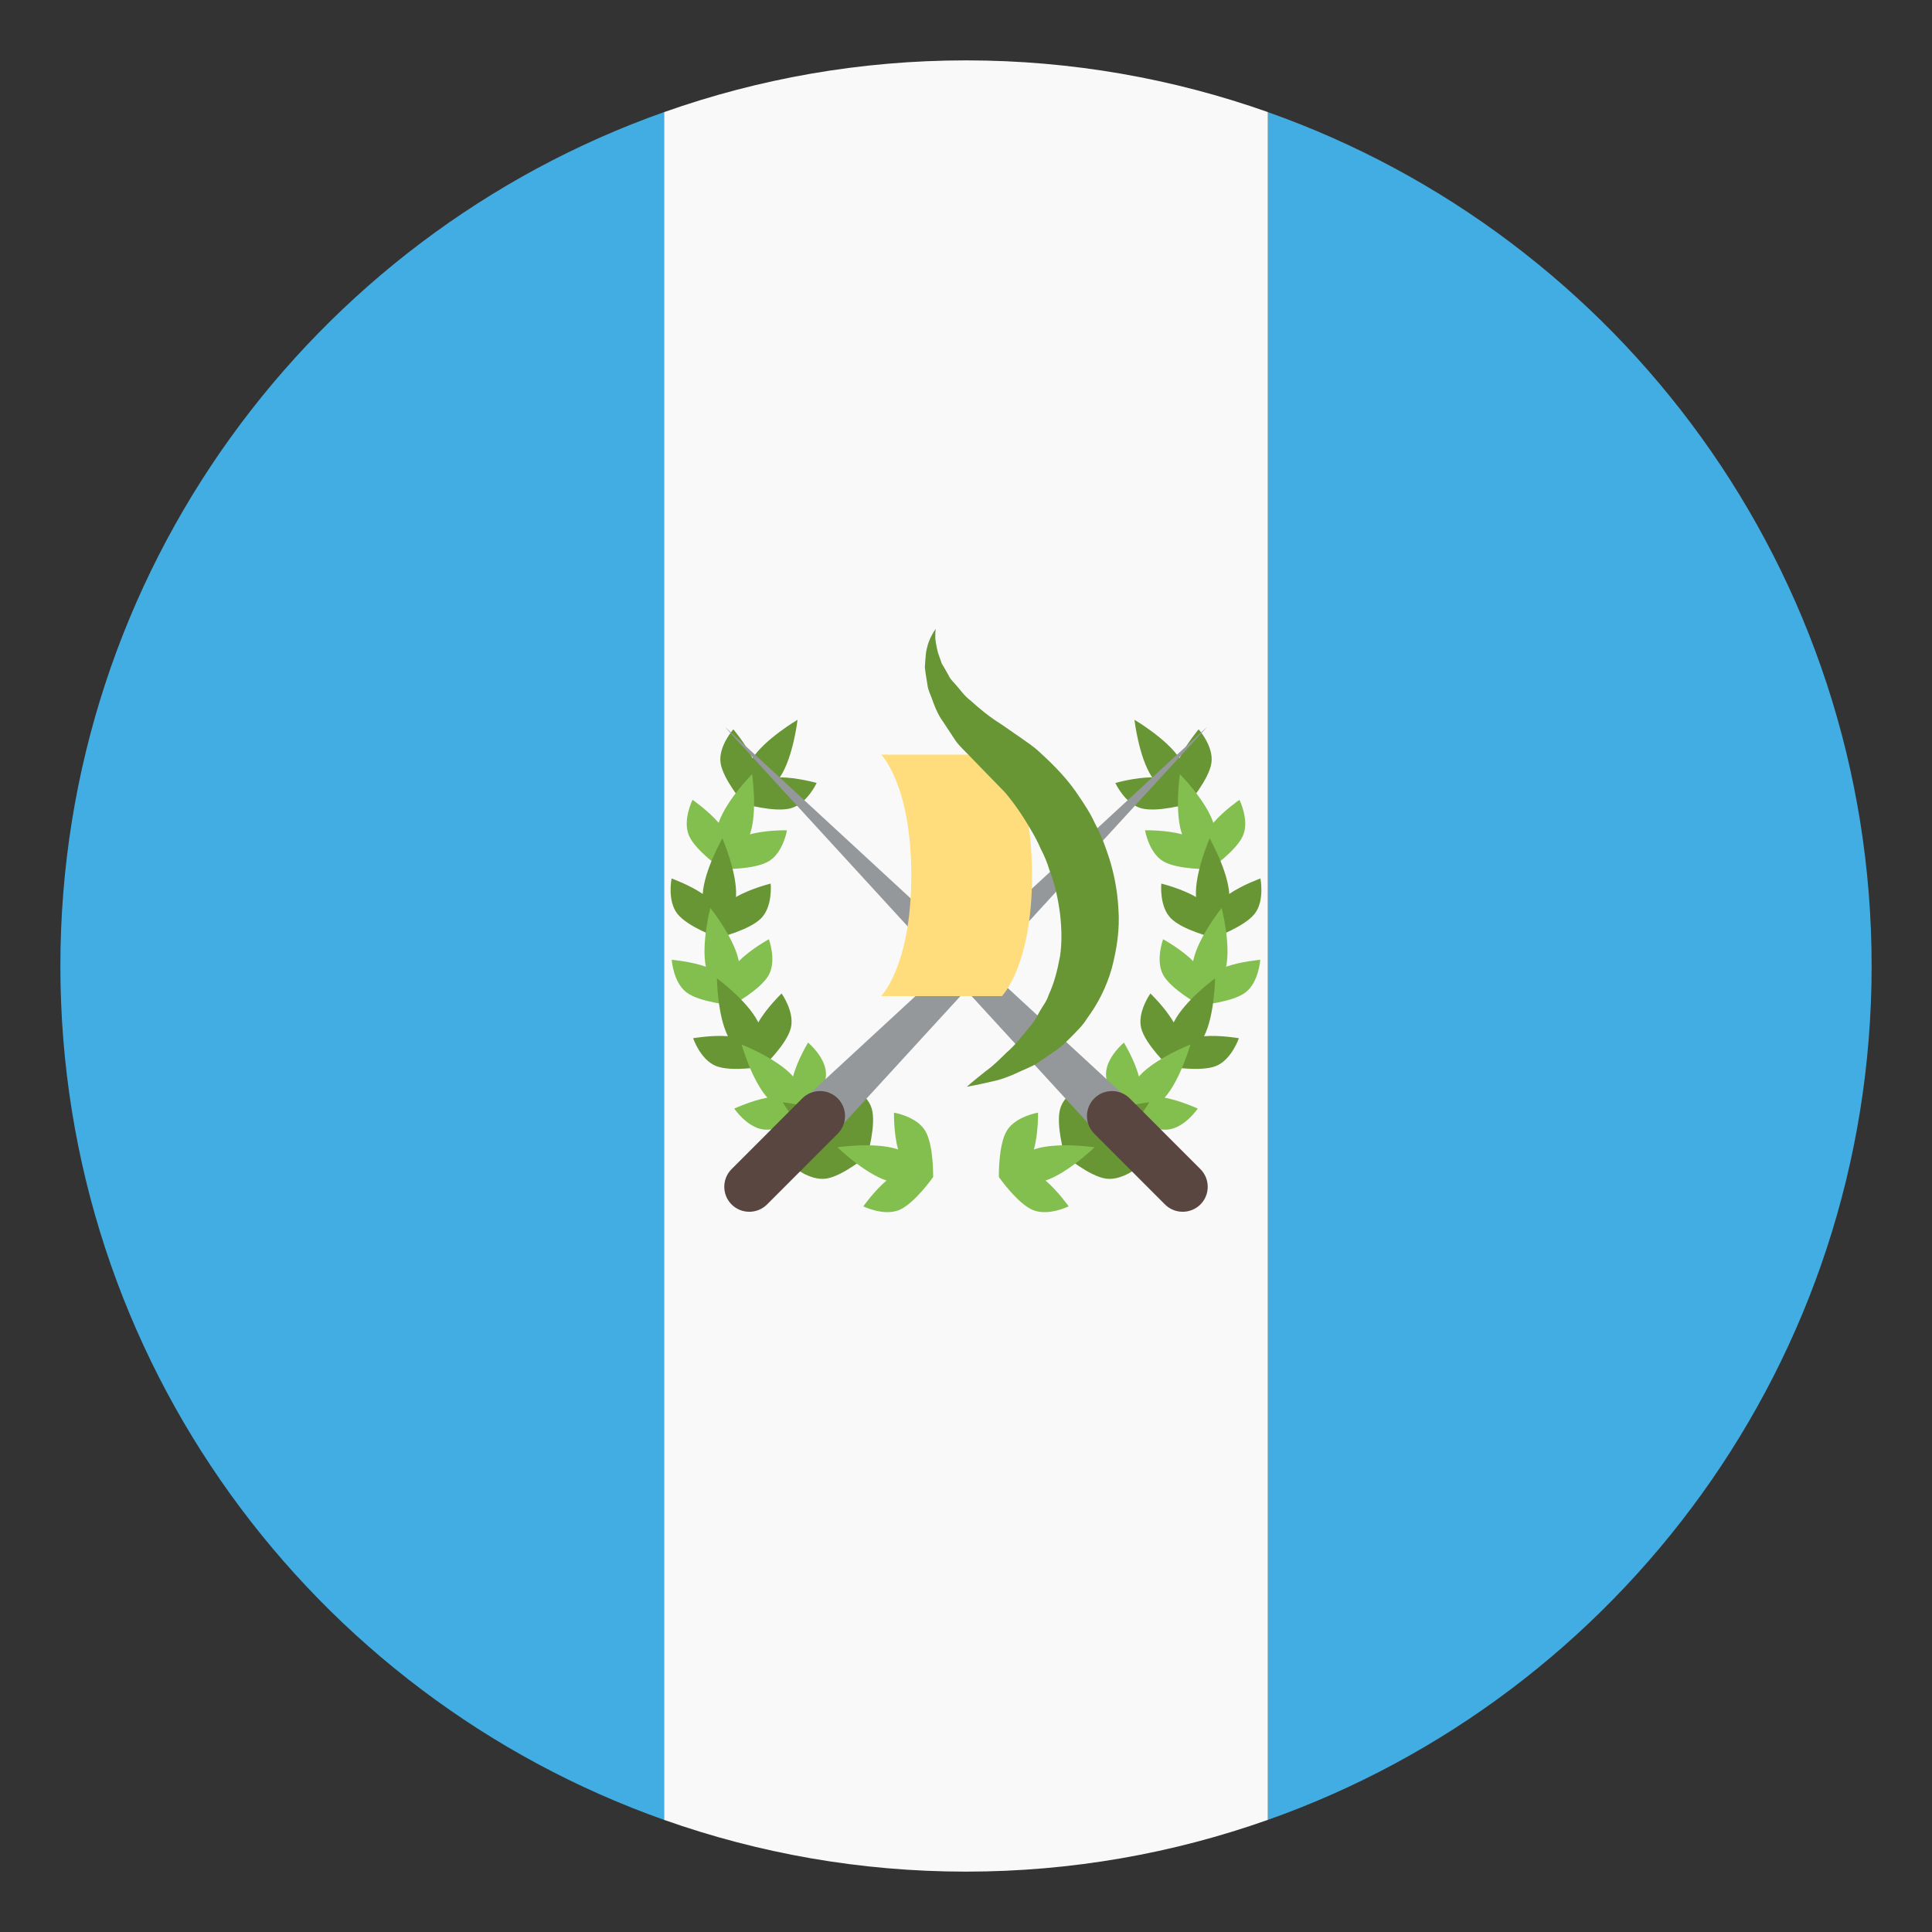
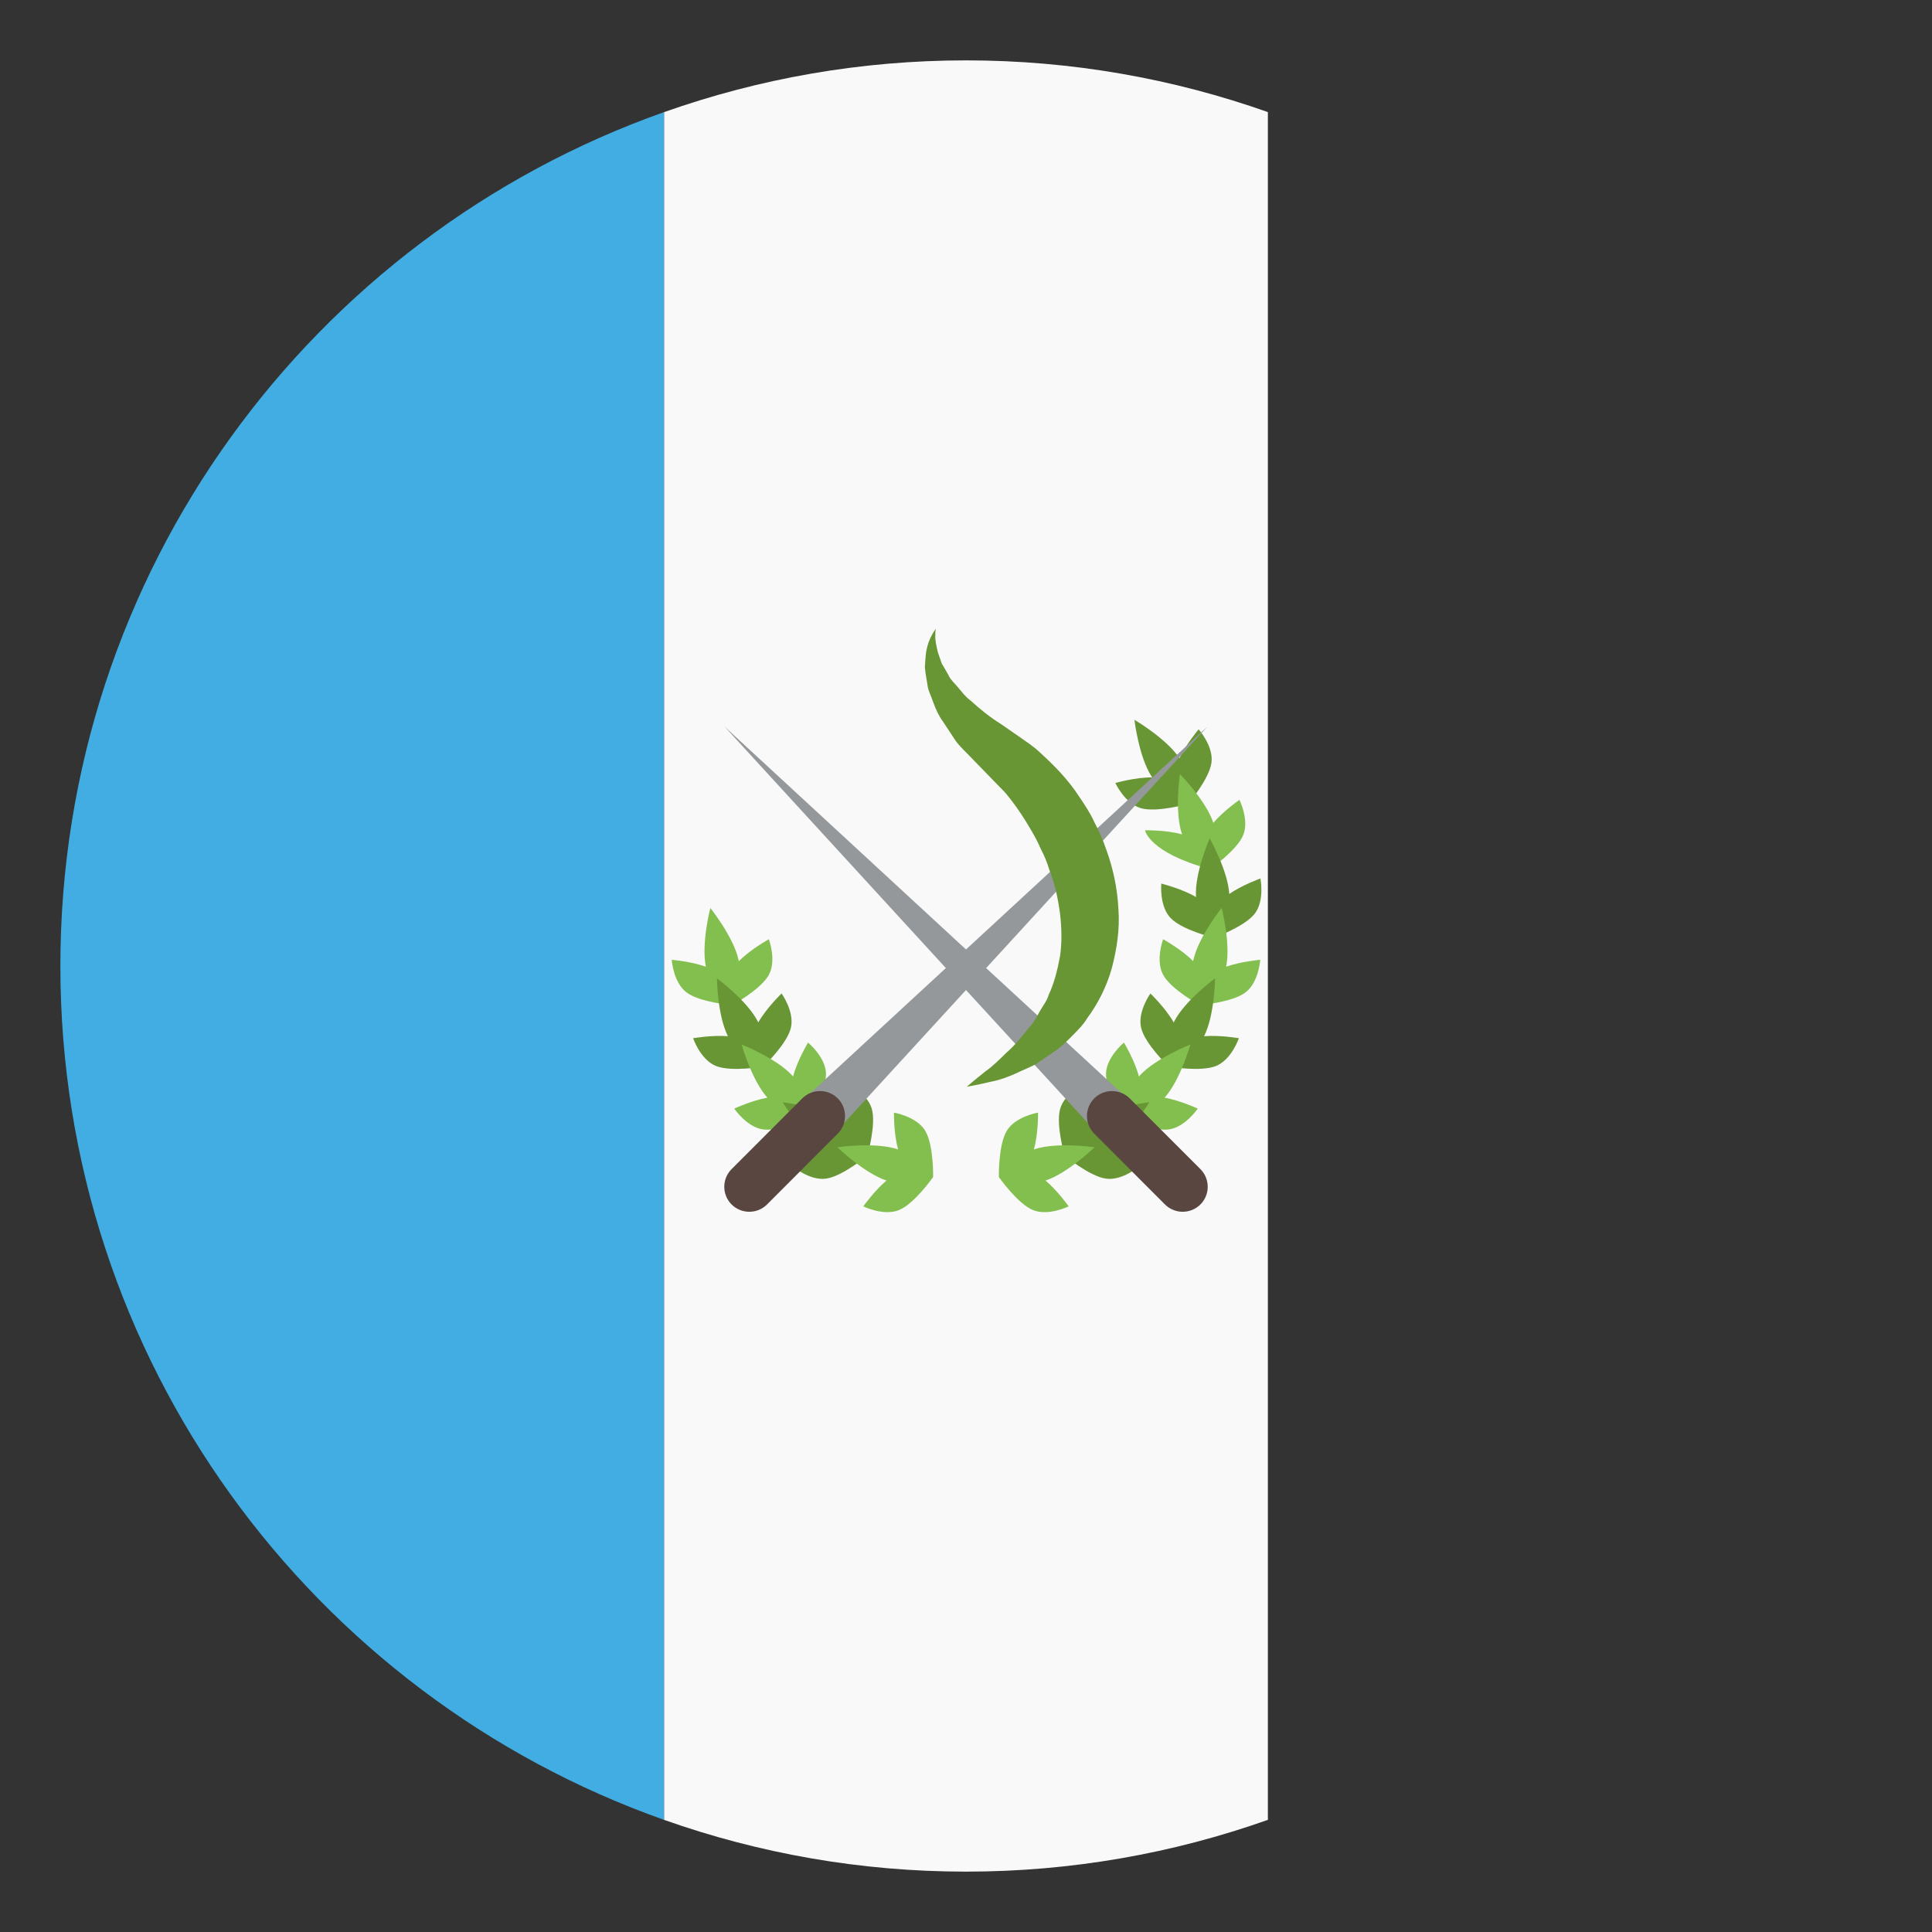
<svg xmlns="http://www.w3.org/2000/svg" version="1.1" id="Layer_1" x="0px" y="0px" width="64px" height="64px" viewBox="0 0 64 64" enable-background="new 0 0 64 64" xml:space="preserve">
  <rect x="0" y="0" width="64" height="64" fill="#333333" stroke="none" />
  <g>
    <g>
      <g>
-         <path fill="#42ADE2" d="M62,32c0-13.061-8.35-24.167-20-28.286v56.572C53.65,56.166,62,45.061,62,32z" />
        <path fill="#42ADE2" d="M2,32c0,13.061,8.35,24.167,20,28.286V3.713C10.35,7.833,2,18.939,2,32z" />
        <path fill="#F9F9F9" d="M42,3.713C38.871,2.607,35.508,2,32,2s-6.871,0.607-10,1.714v56.572C25.129,61.393,28.492,62,32,62     s6.871-0.607,10-1.715V3.713z" />
      </g>
    </g>
    <g>
-       <path fill="#699635" d="M27.053,25.937c0,0-0.681-0.193-1.224-0.184c0.007-0.011,0.014-0.018,0.021-0.028    c0.428-0.655,0.57-1.881,0.57-1.881s-1.06,0.622-1.492,1.272c-0.224-0.472-0.635-0.957-0.635-0.957s-0.5,0.563-0.424,1.108    s0.77,1.36,0.77,1.36s1.032,0.298,1.564,0.146C26.738,26.621,27.053,25.937,27.053,25.937z" />
-       <path fill="#83BF4F" d="M26.07,27.504c0,0-0.708-0.013-1.229,0.136c0.003-0.012,0.009-0.021,0.012-0.033    c0.243-0.743,0.061-1.963,0.061-1.963s-0.861,0.873-1.108,1.613c-0.341-0.399-0.865-0.762-0.865-0.762s-0.335,0.673-0.12,1.18    c0.216,0.508,1.099,1.116,1.099,1.116s1.074,0.023,1.549-0.262C25.945,28.245,26.07,27.504,26.07,27.504z" />
-       <path fill="#699635" d="M25.53,29.27c0,0-0.687,0.17-1.151,0.447c0.001-0.012,0.004-0.022,0.003-0.034    c0.041-0.78-0.453-1.912-0.453-1.912s-0.604,1.064-0.65,1.842c-0.432-0.297-1.032-0.513-1.032-0.513s-0.149,0.736,0.191,1.17    c0.341,0.436,1.352,0.795,1.352,0.795s1.044-0.252,1.429-0.651C25.604,30.017,25.53,29.27,25.53,29.27z" />
      <path fill="#83BF4F" d="M25.469,31.113c0,0-0.618,0.342-0.995,0.729c-0.002-0.013-0.003-0.022-0.006-0.034    c-0.163-0.765-0.937-1.73-0.937-1.73s-0.307,1.183-0.148,1.946c-0.494-0.176-1.131-0.23-1.131-0.23s0.048,0.749,0.491,1.082    c0.443,0.333,1.513,0.42,1.513,0.42s0.941-0.513,1.209-0.995C25.734,31.817,25.469,31.113,25.469,31.113z" />
      <path fill="#699635" d="M25.891,32.91c0,0-0.508,0.489-0.771,0.959c-0.006-0.012-0.009-0.021-0.016-0.031    c-0.357-0.697-1.355-1.431-1.355-1.431s0.013,1.222,0.364,1.919c-0.523-0.043-1.153,0.066-1.153,0.066s0.241,0.711,0.757,0.92    c0.514,0.207,1.571,0.018,1.571,0.018s0.776-0.738,0.909-1.273S25.891,32.91,25.891,32.91z" />
      <path fill="#83BF4F" d="M26.768,34.537c0,0-0.364,0.602-0.496,1.125c-0.008-0.01-0.014-0.018-0.022-0.027    c-0.526-0.58-1.683-1.033-1.683-1.033s0.332,1.176,0.853,1.76c-0.517,0.094-1.097,0.361-1.097,0.361s0.419,0.625,0.97,0.693    c0.552,0.068,1.522-0.387,1.522-0.387s0.558-0.912,0.547-1.463C27.35,35.016,26.768,34.537,26.768,34.537z" />
      <path fill="#699635" d="M28.037,35.885c0,0-0.194,0.674-0.186,1.213c-0.01-0.008-0.018-0.014-0.028-0.021    c-0.659-0.424-1.895-0.564-1.895-0.564s0.626,1.051,1.282,1.48c-0.476,0.223-0.965,0.631-0.965,0.631s0.567,0.496,1.117,0.42    s1.37-0.764,1.37-0.764s0.301-1.025,0.146-1.555S28.037,35.885,28.037,35.885z" />
      <path fill="#83BF4F" d="M29.614,36.857c0,0-0.012,0.703,0.138,1.221c-0.012-0.004-0.02-0.01-0.033-0.012    c-0.748-0.242-1.977-0.061-1.977-0.061s0.879,0.855,1.624,1.102c-0.401,0.338-0.768,0.855-0.768,0.855s0.678,0.334,1.188,0.121    c0.513-0.215,1.125-1.092,1.125-1.092s0.023-1.066-0.265-1.537C30.36,36.982,29.614,36.857,29.614,36.857z" />
      <path fill="#699635" d="M36.947,25.937c0,0,0.681-0.193,1.224-0.184c-0.007-0.011-0.014-0.018-0.021-0.028    c-0.428-0.655-0.57-1.881-0.57-1.881s1.06,0.622,1.491,1.272c0.225-0.472,0.636-0.957,0.636-0.957s0.5,0.563,0.424,1.108    s-0.77,1.36-0.77,1.36s-1.032,0.298-1.564,0.146C37.262,26.621,36.947,25.937,36.947,25.937z" />
-       <path fill="#83BF4F" d="M37.93,27.504c0,0,0.708-0.013,1.229,0.136c-0.004-0.012-0.009-0.021-0.012-0.033    c-0.243-0.743-0.061-1.963-0.061-1.963s0.861,0.873,1.108,1.613c0.341-0.399,0.864-0.762,0.864-0.762s0.336,0.673,0.12,1.18    c-0.216,0.508-1.099,1.116-1.099,1.116s-1.074,0.023-1.55-0.262C38.055,28.245,37.93,27.504,37.93,27.504z" />
+       <path fill="#83BF4F" d="M37.93,27.504c0,0,0.708-0.013,1.229,0.136c-0.004-0.012-0.009-0.021-0.012-0.033    c-0.243-0.743-0.061-1.963-0.061-1.963s0.861,0.873,1.108,1.613c0.341-0.399,0.864-0.762,0.864-0.762s0.336,0.673,0.12,1.18    c-0.216,0.508-1.099,1.116-1.099,1.116C38.055,28.245,37.93,27.504,37.93,27.504z" />
      <path fill="#699635" d="M38.47,29.27c0,0,0.687,0.17,1.151,0.447c-0.001-0.012-0.004-0.022-0.003-0.034    c-0.041-0.78,0.453-1.912,0.453-1.912s0.604,1.064,0.65,1.842c0.433-0.297,1.032-0.513,1.032-0.513s0.149,0.736-0.191,1.17    c-0.341,0.436-1.352,0.795-1.352,0.795s-1.044-0.252-1.429-0.651C38.396,30.017,38.47,29.27,38.47,29.27z" />
      <path fill="#83BF4F" d="M38.53,31.113c0,0,0.619,0.342,0.996,0.729c0.002-0.013,0.003-0.022,0.005-0.034    c0.164-0.765,0.938-1.73,0.938-1.73s0.307,1.183,0.148,1.946c0.494-0.176,1.131-0.23,1.131-0.23s-0.049,0.749-0.49,1.082    c-0.443,0.333-1.514,0.42-1.514,0.42s-0.941-0.513-1.209-0.995C38.266,31.817,38.53,31.113,38.53,31.113z" />
      <path fill="#699635" d="M38.109,32.91c0,0,0.508,0.489,0.771,0.959c0.006-0.012,0.009-0.021,0.016-0.031    c0.357-0.697,1.355-1.431,1.355-1.431s-0.013,1.222-0.364,1.919c0.523-0.043,1.153,0.066,1.153,0.066s-0.241,0.711-0.757,0.92    c-0.514,0.207-1.571,0.018-1.571,0.018s-0.776-0.738-0.909-1.273S38.109,32.91,38.109,32.91z" />
      <path fill="#83BF4F" d="M37.232,34.537c0,0,0.364,0.602,0.496,1.125c0.008-0.01,0.014-0.018,0.022-0.027    c0.526-0.58,1.683-1.033,1.683-1.033s-0.332,1.176-0.853,1.76c0.517,0.094,1.097,0.361,1.097,0.361s-0.42,0.625-0.97,0.693    c-0.552,0.068-1.522-0.387-1.522-0.387s-0.558-0.912-0.547-1.463C36.65,35.016,37.232,34.537,37.232,34.537z" />
      <path fill="#699635" d="M35.963,35.885c0,0,0.194,0.674,0.186,1.213c0.01-0.008,0.018-0.014,0.028-0.021    c0.659-0.424,1.895-0.564,1.895-0.564s-0.626,1.051-1.282,1.48c0.476,0.223,0.965,0.631,0.965,0.631s-0.567,0.496-1.117,0.42    s-1.37-0.764-1.37-0.764s-0.301-1.025-0.147-1.555C35.274,36.195,35.963,35.885,35.963,35.885z" />
      <path fill="#83BF4F" d="M34.386,36.857c0,0,0.012,0.703-0.138,1.221c0.012-0.004,0.02-0.01,0.033-0.012    c0.748-0.242,1.977-0.061,1.977-0.061s-0.879,0.855-1.624,1.102c0.401,0.338,0.768,0.855,0.768,0.855s-0.678,0.334-1.188,0.121    c-0.513-0.215-1.125-1.092-1.125-1.092s-0.023-1.066,0.265-1.537C33.64,36.982,34.386,36.857,34.386,36.857z" />
    </g>
    <g>
      <polygon fill="#94989B" points="39.996,24.072 25.996,36.994 27.164,38.072   " />
      <polygon fill="#94989B" points="24.004,24.072 38.004,36.994 36.836,38.072   " />
-       <path fill="#FFDD7D" d="M29.188,32.998h4c0,0,1-0.999,1-4c0-3.008-1-4-1-4h-4c0,0,1,0.992,1,4    C30.188,32,29.188,32.998,29.188,32.998z" />
      <path fill="#699635" d="M31,20.833c0,0-0.02,0.076-0.016,0.215c-0.012,0.132,0.031,0.339,0.086,0.567    c0.039,0.112,0.082,0.235,0.129,0.37c0.08,0.125,0.15,0.26,0.229,0.396c0.06,0.143,0.214,0.266,0.32,0.404    c0.117,0.137,0.22,0.286,0.391,0.411c0.299,0.271,0.623,0.544,1.029,0.796c0.205,0.143,0.416,0.289,0.632,0.438    c0.228,0.163,0.423,0.281,0.669,0.514c0.493,0.451,0.932,0.907,1.285,1.452c0.181,0.27,0.365,0.542,0.5,0.843    c0.155,0.291,0.288,0.596,0.395,0.912c0.229,0.625,0.366,1.293,0.4,1.961c0.051,0.668-0.055,1.338-0.219,1.961    c-0.174,0.622-0.465,1.184-0.811,1.651c-0.149,0.25-0.357,0.441-0.545,0.635c-0.189,0.191-0.373,0.367-0.582,0.496    c-0.199,0.137-0.389,0.268-0.57,0.391c-0.19,0.105-0.385,0.18-0.558,0.26c-0.343,0.166-0.653,0.271-0.921,0.324    C32.318,35.953,32.025,36,32.025,36s0.236-0.207,0.638-0.525c0.21-0.145,0.432-0.363,0.678-0.605    c0.263-0.225,0.503-0.523,0.753-0.838c0.139-0.146,0.24-0.328,0.34-0.514c0.101-0.186,0.242-0.348,0.305-0.561    c0.185-0.393,0.291-0.828,0.375-1.275c0.068-0.453,0.057-0.928,0.001-1.41c-0.063-0.48-0.163-0.977-0.351-1.449    c-0.072-0.244-0.17-0.479-0.289-0.707c-0.1-0.235-0.223-0.459-0.354-0.676c-0.254-0.438-0.549-0.861-0.83-1.191    c-0.381-0.391-0.748-0.77-1.097-1.128c-0.187-0.204-0.386-0.37-0.54-0.585c-0.145-0.221-0.285-0.434-0.421-0.639    c-0.142-0.191-0.238-0.415-0.317-0.629c-0.07-0.219-0.177-0.395-0.197-0.607c-0.033-0.202-0.066-0.387-0.082-0.556    c0.007-0.177,0.025-0.337,0.037-0.476c0.045-0.279,0.131-0.484,0.207-0.612C30.949,20.886,31,20.833,31,20.833z" />
      <path fill="#594640" d="M25.408,39.9c-0.324,0.322-0.849,0.322-1.173,0l0,0c-0.323-0.324-0.323-0.848,0-1.172l2.343-2.344    c0.324-0.322,0.848-0.322,1.172,0l0,0c0.324,0.324,0.324,0.85,0,1.172L25.408,39.9z" />
      <path fill="#594640" d="M38.592,39.9c0.324,0.322,0.849,0.322,1.173,0l0,0c0.323-0.324,0.323-0.848,0-1.172l-2.343-2.344    c-0.324-0.322-0.848-0.322-1.172,0l0,0c-0.324,0.324-0.324,0.85,0,1.172L38.592,39.9z" />
    </g>
  </g>
</svg>